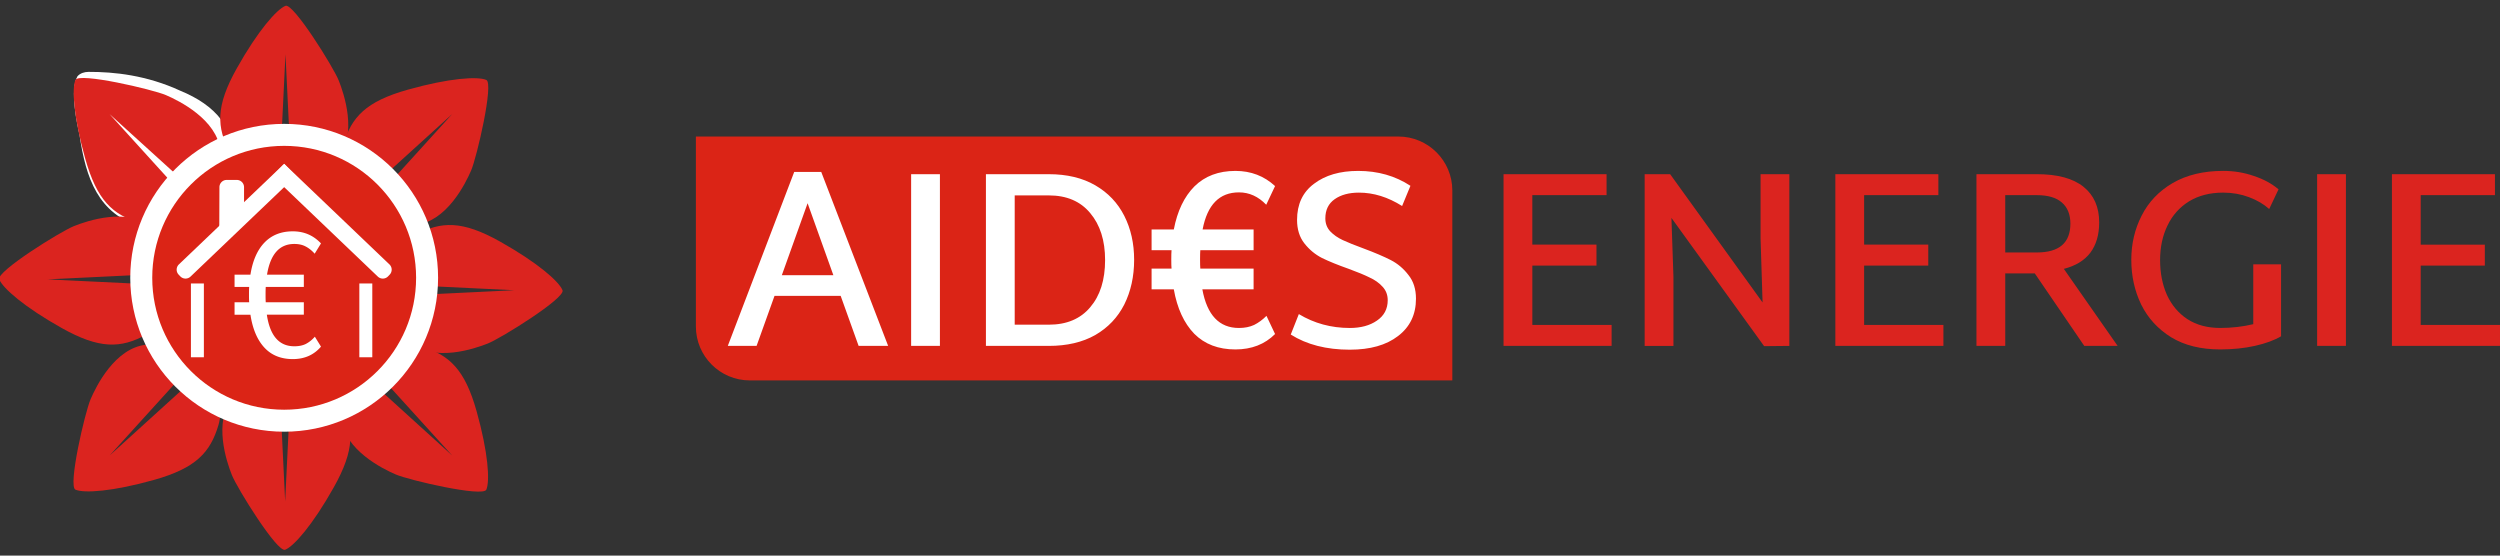
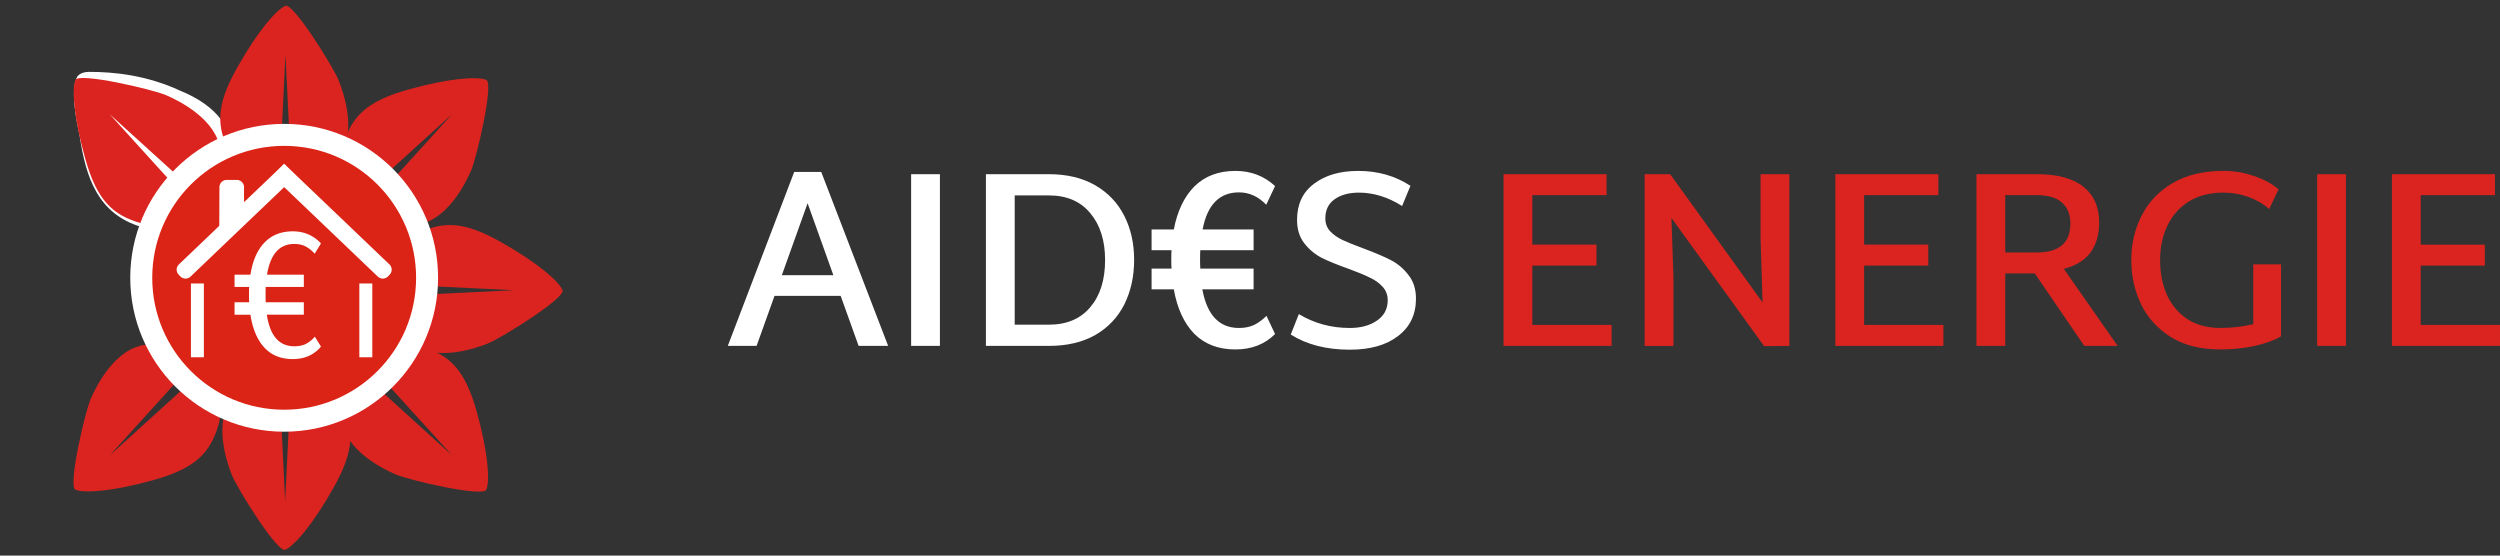
<svg xmlns="http://www.w3.org/2000/svg" fill="none" height="590.823" width="2658.605">
  <rect width="100%" height="100%" fill="#333333" stroke="none" />
-   <path d="M740.03 145.2h747.06c31.684 0 57.378 25.7 57.378 57.378v201.97h-747.06c-31.684 0-57.378-25.7-57.378-57.378z" fill="#db2416" />
  <path fill="#fff" d="M894.008 314.658H823.65l-19.06 53.17h-30.617l70.632-185.016h28.723l71.16 185.016h-31.4zm-7.78-22.02l-27.392-76.53-27.392 76.53zm82.704-107.4h30.617v182.6h-30.617zm146.394 0c19.336 0 35.804 3.938 49.414 11.815 13.6 7.877 23.892 18.707 30.88 32.492 6.977 13.784 10.466 29.36 10.466 46.724 0 17.723-3.5 33.566-10.466 47.53-7 13.784-17.282 24.615-30.88 32.492-13.6 7.698-30.077 11.547-49.414 11.547h-66.857v-182.6zm0 160.043c18.98 0 33.658-6.176 44.043-18.528 10.558-12.352 15.836-29.1 15.836-50.215 0-20.766-5.28-37.415-15.836-49.946-10.385-12.53-25.063-18.797-44.043-18.797h-36.25v137.483zm202.234 3.5c6.082 0 11.453-1.074 16.112-3.222 4.648-2.327 9.03-5.55 13.15-9.667l9.135 19.334c-10.925 10.92-24.97 16.38-42.16 16.38-18.085 0-32.67-5.55-43.768-16.65-10.925-11.278-18.177-27.032-21.758-47.26h-23.628v-22.02h21.218c-.184-2.148-.275-5.37-.275-9.667 0-4.475.092-7.787.275-9.936h-21.218v-22.02h23.628c3.764-19.692 11.108-34.998 22.022-45.918 11.097-10.92 25.602-16.38 43.504-16.38 16.467 0 30.525 5.37 42.16 16.112l-9.398 19.87c-8.412-8.772-18.085-13.158-29-13.158-20.77 0-33.658 13.158-38.673 39.474h54.245v22.02h-56.676c-.172 2.148-.264 5.46-.264 9.936 0 4.296.092 7.52.264 9.667h56.666v22.02h-54.5c5.003 27.4 17.982 41.085 38.937 41.085zm117.923 23.093c-24.9 0-45.833-5.37-62.84-16.112l8.595-21.75c16.295 9.846 34.37 14.77 54.245 14.77 11.636 0 21.207-2.596 28.735-7.787 7.7-5.192 11.544-12.442 11.544-21.75 0-5.73-1.882-10.562-5.646-14.5-3.58-3.938-8.136-7.16-13.7-9.667-5.37-2.685-12.715-5.73-22.022-9.13-11.636-4.117-21.127-7.966-28.46-11.547-7.344-3.76-13.6-8.95-18.797-15.575s-7.792-14.948-7.792-24.973c0-16.65 6.002-29.45 17.994-38.4 11.992-9.13 27.656-13.695 46.992-13.695 20.943 0 39.476 5.28 55.588 15.843l-8.86 21.482c-15.044-9.488-30.353-14.232-45.925-14.232-10.558 0-19.153 2.327-25.774 6.982s-9.938 11.457-9.938 20.408c0 5.37 1.698 9.936 5.107 13.695 3.58 3.76 8.056 6.892 13.426 9.398s12.703 5.46 22 8.86c12.003 4.475 21.666 8.593 29 12.352s13.6 9.04 18.797 15.843c5.37 6.624 8.056 15.038 8.056 25.242 0 16.828-6.357 30.075-19.072 39.742-12.53 9.667-29.63 14.5-51.284 14.5z" />
  <path d="M1713.855 345.548v22.288h-114.928v-182.6h109.557v22.288h-78.952v52.632h68.223v22.288h-68.2v63.104zm189.014-160.3v182.6l-26.853.27-98.552-136.412 2.146 62.836v73.308h-30.617v-182.6h27.128l98.277 136.412-2.146-68.206v-68.218zm163.837 160.3v22.288h-114.928v-182.6h109.557v22.288h-78.94v52.632h68.2v22.288h-68.2v63.104zm97.175-54.78h-31.42v77.068h-30.606v-182.6h64.183c22.022 0 38.58 4.475 49.678 13.426s16.65 21.572 16.65 37.862c0 13.068-3.133 23.8-9.398 32.223-6.266 8.235-15.664 13.963-28.195 17.186l57.194 81.9h-35.448zm-31.42-22.288h33.566c23.812 0 35.712-10.204 35.712-30.612 0-9.846-3.04-17.365-9.123-22.556-5.9-5.192-14.77-7.787-26.6-7.787h-33.566zm293.315 12.62v76.53c-7.344 4.296-16.65 7.698-27.932 10.204s-23.536 3.76-36.8 3.76c-20.587 0-37.95-4.296-52.088-12.9-14.15-8.772-24.8-20.408-31.96-34.9-6.977-14.5-10.477-30.344-10.477-47.53 0-17.007 3.672-32.67 11.017-46.992 7.333-14.5 18.35-26.047 33.027-34.64 14.86-8.593 32.763-12.9 53.706-12.9 11.453 0 22.286 1.8 32.487 5.37 10.385 3.4 19.164 8.145 26.325 14.232l-9.938 20.945c-5.726-5.192-12.887-9.398-21.482-12.62s-17.73-4.834-27.392-4.834c-14.138 0-26.313 3.133-36.515 9.398-10.03 6.266-17.638 14.86-22.825 25.78-5.198 10.74-7.792 22.914-7.792 36.52 0 13.784 2.42 26.137 7.253 37.057 5.015 10.92 12.256 19.513 21.746 25.78 9.674 6.266 21.3 9.398 34.9 9.398 12.36 0 24.076-1.343 35.184-4.028V281.1zm38.363-95.865h30.617v182.6h-30.617zm194.466 160.313v22.288h-114.928v-182.6h109.557v22.288h-78.952v52.632h68.2v22.288h-68.2v63.104z" fill="#db241f" />
  <path d="M170.856 244.5c13.72-.342 26.655-2.8 42.02-11.423 15.02-8.846 27.38-24.115 33.86-52.257 7.416-43.863-18.862-69.506-54.9-84.286-35.837-16.56-70.3-20.174-97.78-20.094-4.27.023-8.76 1.385-11.664 4.66-8.425 14.16-.395 51.1 2.175 62.474 6.77 46.413 19.987 83.56 64.928 97.523 6.815 2.483 14.106 3.57 21.348 3.403z" fill="#fff" />
  <g fill="#db241f">
-     <path d="M187.77 303.735s-5.23 37.446-32.3 52.186-49.72 15.4-89.76-7.04S2.958 306.43-.804 297.095c-3.333-8.272 65.064-50.908 79.505-56.675 13.718-5.478 56.716-20.182 82.72.88 20.656 16.73 26.34 49.15 26.34 49.15l-137.186 6.643z" />
    <path d="M208.863 223.055s-30.177 22.78-59.734 14.068-46.047-24.268-58.492-68.448S76.273 94.28 80.215 85.017c3.492-8.206 82.004 10 96.294 16.143 13.574 5.827 54.375 25.833 57.87 59.115 2.776 26.436-16.13 53.38-16.13 53.38l-101.704-92.3zm9.432 169.03s22.78 30.177 14.068 59.734-24.268 46.046-68.468 58.492-74.396 14.364-83.658 10.422c-8.206-3.492 10-82.004 16.143-96.294 5.827-13.574 25.833-54.375 59.115-57.87 26.436-2.776 53.38 16.13 53.38 16.13l-92.308 101.703zM409.624 302s5.23-37.446 32.3-52.186 49.72-15.4 89.76 7.04 62.763 42.45 66.525 51.786c3.333 8.272-65.064 50.908-79.505 56.675-13.718 5.478-56.716 20.182-82.72-.88-20.656-16.73-26.34-49.15-26.34-49.15l137.186-6.643z" />
    <path d="M388.532 382.68s30.177-22.78 59.734-14.068 46.047 24.268 58.492 68.448 14.364 74.396 10.422 83.658c-3.492 8.206-82.004-10-96.294-16.143-13.574-5.827-54.375-25.833-57.87-59.115-2.776-26.436 16.13-53.38 16.13-53.38l101.704 92.3zM379.1 213.65s-22.78-30.177-14.068-59.734S389.3 107.87 433.5 95.424s74.396-14.364 83.658-10.422c8.206 3.492-10 82.004-16.143 96.294-5.827 13.574-25.833 54.375-59.115 57.87-26.436 2.776-53.38-16.13-53.38-16.13l92.308-101.703z" />
    <path d="M296.944 194.775s-37.446-5.23-52.186-32.3-15.4-49.72 7.04-89.76S294.248 9.962 303.584 6.2c8.272-3.333 50.908 65.064 56.675 79.505 5.478 13.718 20.182 56.716-.88 82.72-16.73 20.656-49.15 26.34-49.15 26.34L303.586 57.58zm12.94 201.273s37.446 5.23 52.186 32.3 15.4 49.72-7.04 89.76-42.45 62.763-51.786 66.525c-8.272 3.333-50.908-65.064-56.675-79.505-5.478-13.718-20.182-56.716.88-82.72 16.73-20.656 49.15-26.34 49.15-26.34l6.643 137.186z" />
  </g>
  <circle fill="#fff" cx="302.199" cy="295.411" r="163.681" />
  <circle fill="#db2416" cx="302.199" cy="295.411" r="140.299" />
  <g fill="#fff">
    <path d="M312.957 368.25c4.86 0 8.954-.83 12.28-2.495 3.454-1.8 6.65-4.34 9.594-7.675l6.524 10.554c-7.548 8.827-17.526 13.24-29.934 13.24-12.664 0-22.77-4.093-30.318-12.28s-12.473-19.828-14.775-34.923H249.44v-13.24h15.544c-.128-1.663-.193-4.285-.193-7.868 0-3.838.064-6.653.193-8.443H249.44v-13.05h16.886c2.303-14.712 7.227-26.033 14.775-33.964 7.675-8.06 17.78-12.1 30.318-12.1 11.897 0 21.875 4.285 29.934 12.856l-6.716 10.938c-2.943-3.327-6.14-5.885-9.594-7.675-3.327-1.8-7.357-2.686-12.1-2.686-15.735 0-25.394 10.874-28.976 32.62h39.145v13.048h-40.5c-.128 1.8-.193 4.67-.193 8.635 0 3.454.064 6.012.193 7.675h40.5v13.24h-39.337c3.327 22.387 13.048 33.58 29.167 33.58zm69.18-66.82h13.777v78.53h-13.777zm-179.105 0h13.777v78.53h-13.777zm86.796-114.244l12.37-12.95 111.946 106.94a7.714 7.714 0 0 1 .25 10.907l-1.714 1.795a7.714 7.714 0 0 1-10.907.249zm-30.3 48.232l-26.333 8.1.156-44.463c.015-4.26 3.454-7.714 7.714-7.714h10.75c4.26 0 7.714 3.454 7.714 7.714z" />
    <path d="M314.57 187.186l-12.37-12.95-111.946 106.94a7.714 7.714 0 0 0-.25 10.907l1.714 1.795a7.714 7.714 0 0 0 10.907.249z" />
  </g>
</svg>